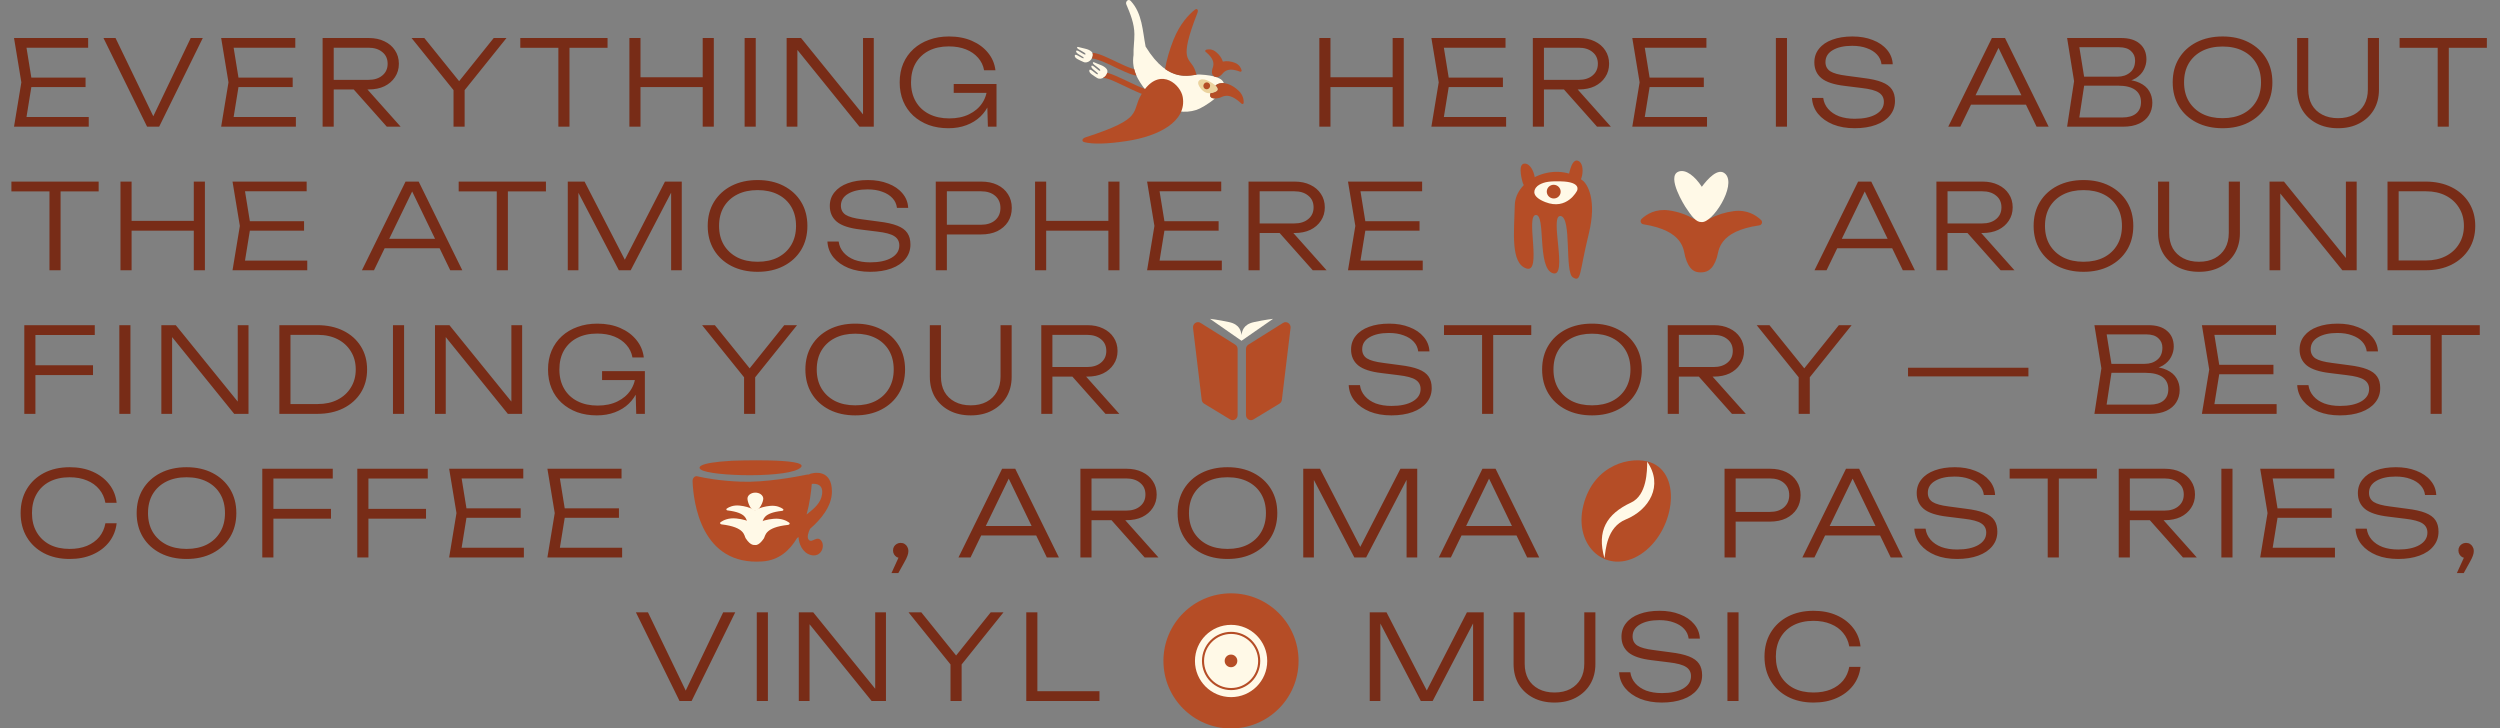
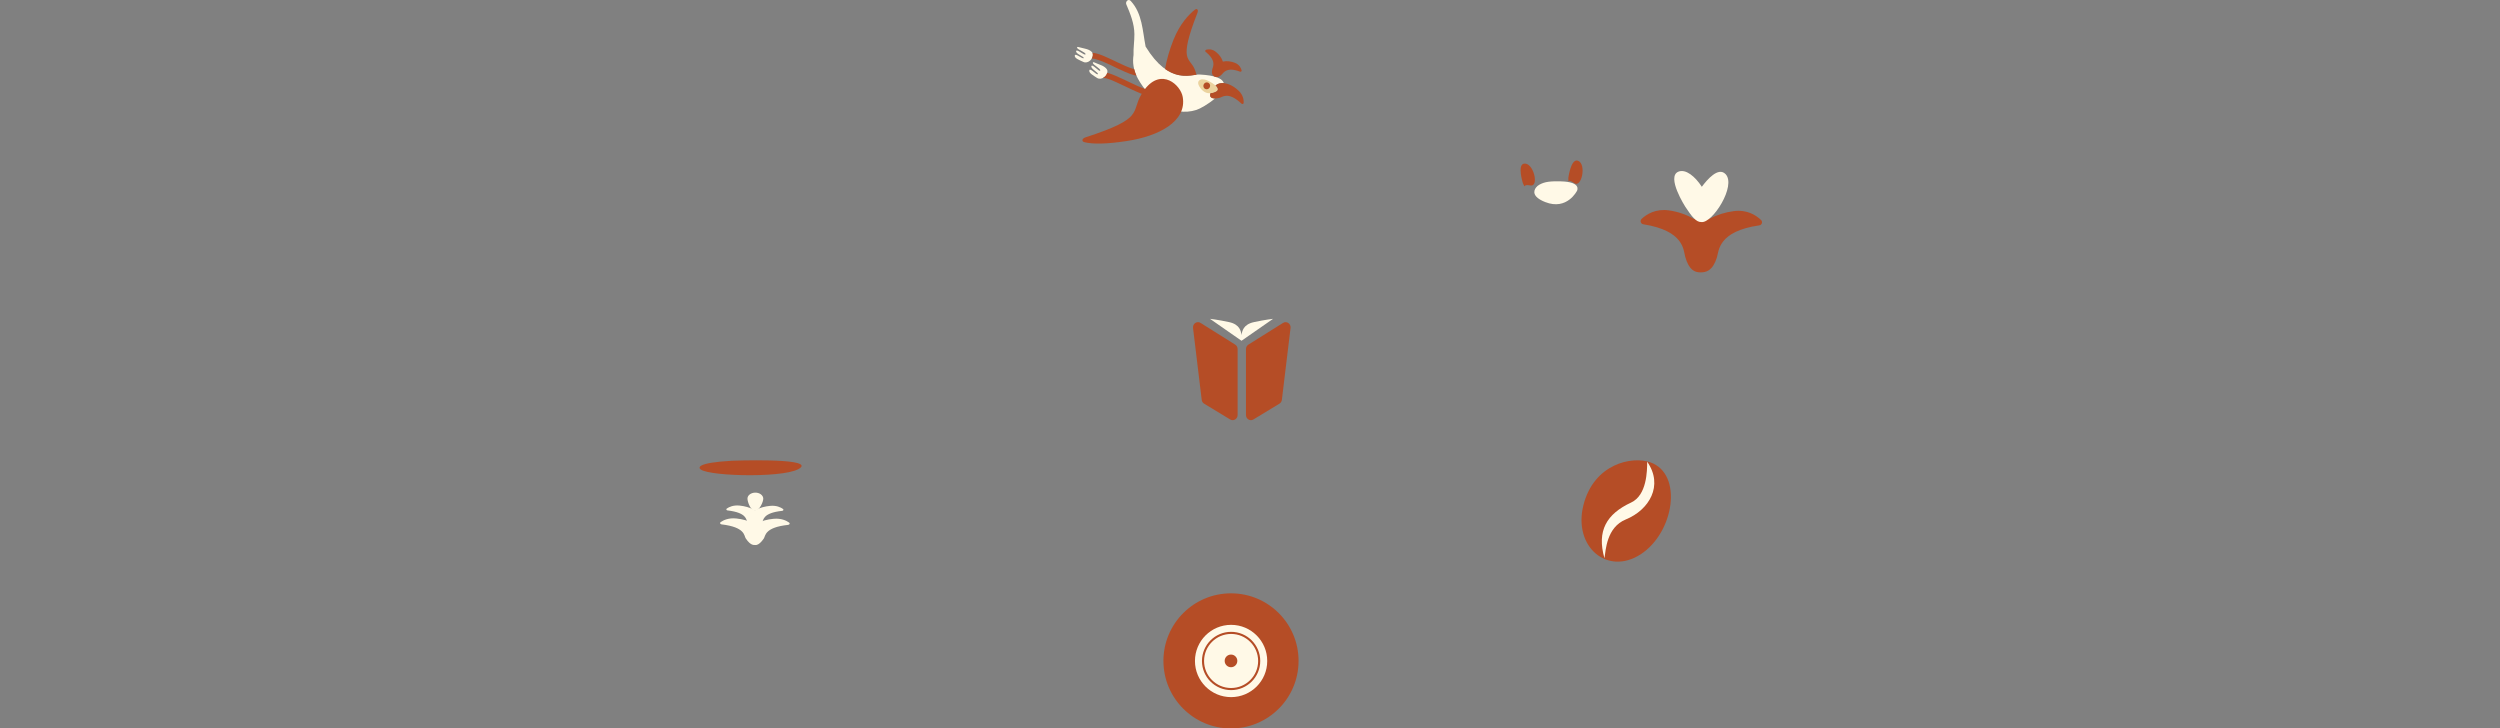
<svg xmlns="http://www.w3.org/2000/svg" width="1184" height="345" viewBox="0 0 1184 345" fill="none">
  <rect x="0" y="0" width="1184" height="345" fill="#808080" stroke="none" />
-   <path d="M40.518 36.76V41.24H11.902V36.76H40.518ZM15.206 39L12.014 58.712L9.214 55.408H42.03V60H6.638L10.11 39L6.638 18H41.75V22.592H9.214L12.014 19.288L15.206 39ZM73.978 57.928H71.234L90.329 18H96.041L75.377 60H69.665L49.002 18H54.714L73.978 57.928ZM138.619 36.76V41.24H110.003V36.76H138.619ZM113.307 39L110.115 58.712L107.315 55.408H140.131V60H104.739L108.211 39L104.739 18H139.851V22.592H107.315L110.115 19.288L113.307 39ZM156.425 37.824H174.457C177.22 37.824 179.423 37.133 181.065 35.752C182.745 34.371 183.585 32.523 183.585 30.208C183.585 27.856 182.745 26.008 181.065 24.664C179.423 23.283 177.22 22.592 174.457 22.592H155.697L158.049 19.792V60H152.785V18H174.625C177.463 18 179.945 18.523 182.073 19.568C184.201 20.576 185.863 21.995 187.057 23.824C188.289 25.653 188.905 27.781 188.905 30.208C188.905 32.597 188.289 34.707 187.057 36.536C185.863 38.365 184.201 39.803 182.073 40.848C179.945 41.856 177.463 42.36 174.625 42.36H156.425V37.824ZM165.721 40.344H172.217L189.745 60H183.193L165.721 40.344ZM214.788 60V40.12H220.052V60H214.788ZM194.908 18H200.956L219.156 40.568H215.74L233.828 18H239.876L219.1 43.872L215.796 43.928L194.908 18ZM264.443 20.52H269.707V60H264.443V20.52ZM246.411 18H287.739V22.648H246.411V18ZM298.077 18H303.341V60H298.077V18ZM332.797 18H338.061V60H332.797V18ZM300.765 36.592H335.653V41.24H300.765V36.592ZM352.651 18H357.915V60H352.651V18ZM411.304 57.368L408.728 57.536V18H413.824V60H407.048L375.072 20.464L377.648 20.296V60H372.552V18H379.384L411.304 57.368ZM470.047 41.688C470.009 44.339 469.487 46.821 468.479 49.136C467.508 51.451 466.108 53.485 464.279 55.24C462.487 56.957 460.303 58.301 457.727 59.272C455.188 60.243 452.332 60.728 449.159 60.728C445.799 60.728 442.7 60.224 439.863 59.216C437.063 58.171 434.617 56.696 432.527 54.792C430.473 52.888 428.887 50.611 427.767 47.96C426.647 45.272 426.087 42.285 426.087 39C426.087 35.715 426.647 32.747 427.767 30.096C428.924 27.408 430.548 25.112 432.639 23.208C434.729 21.304 437.193 19.848 440.031 18.84C442.868 17.795 446.004 17.272 449.439 17.272C453.545 17.272 457.167 17.963 460.303 19.344C463.476 20.725 466.033 22.629 467.975 25.056C469.916 27.445 471.073 30.189 471.447 33.288H466.071C465.66 31.011 464.708 29.032 463.215 27.352C461.721 25.635 459.799 24.309 457.447 23.376C455.132 22.443 452.425 21.976 449.327 21.976C445.705 21.976 442.551 22.667 439.863 24.048C437.212 25.429 435.14 27.389 433.647 29.928C432.191 32.467 431.463 35.491 431.463 39C431.463 42.472 432.209 45.496 433.703 48.072C435.196 50.648 437.305 52.627 440.031 54.008C442.756 55.389 445.948 56.08 449.607 56.08C453.191 56.08 456.308 55.427 458.959 54.12C461.647 52.813 463.737 51.021 465.231 48.744C466.724 46.467 467.508 43.853 467.583 40.904L470.047 41.688ZM451.679 43.984V39.784H471.951V60H467.863L467.359 42.192L468.815 43.984H451.679ZM624.841 18H630.105V60H624.841V18ZM659.561 18H664.825V60H659.561V18ZM627.529 36.592H662.417V41.24H627.529V36.592ZM711.783 36.76V41.24H683.167V36.76H711.783ZM686.471 39L683.279 58.712L680.479 55.408H713.295V60H677.903L681.375 39L677.903 18H713.015V22.592H680.479L683.279 19.288L686.471 39ZM729.59 37.824H747.622C750.384 37.824 752.587 37.133 754.23 35.752C755.91 34.371 756.75 32.523 756.75 30.208C756.75 27.856 755.91 26.008 754.23 24.664C752.587 23.283 750.384 22.592 747.622 22.592H728.862L731.214 19.792V60H725.95V18H747.79C750.627 18 753.11 18.523 755.238 19.568C757.366 20.576 759.027 21.995 760.222 23.824C761.454 25.653 762.07 27.781 762.07 30.208C762.07 32.597 761.454 34.707 760.222 36.536C759.027 38.365 757.366 39.803 755.238 40.848C753.11 41.856 750.627 42.36 747.79 42.36H729.59V37.824ZM738.886 40.344H745.382L762.91 60H756.358L738.886 40.344ZM806.93 36.76V41.24H778.314V36.76H806.93ZM781.618 39L778.426 58.712L775.626 55.408H808.442V60H773.05L776.522 39L773.05 18H808.162V22.592H775.626L778.426 19.288L781.618 39ZM841.054 18H846.318V60H841.054V18ZM858.155 46.392H863.475C863.737 48.371 864.521 50.107 865.827 51.6C867.134 53.093 868.851 54.251 870.979 55.072C873.145 55.856 875.627 56.248 878.427 56.248C882.646 56.248 885.987 55.539 888.451 54.12C890.953 52.664 892.203 50.704 892.203 48.24C892.203 46.336 891.419 44.88 889.852 43.872C888.321 42.864 885.633 42.136 881.787 41.688L873.667 40.68C868.553 40.083 864.875 38.869 862.635 37.04C860.395 35.173 859.275 32.672 859.275 29.536C859.275 27.035 860.022 24.869 861.515 23.04C863.009 21.173 865.099 19.755 867.787 18.784C870.513 17.776 873.686 17.272 877.307 17.272C880.929 17.272 884.139 17.832 886.939 18.952C889.777 20.035 892.017 21.565 893.659 23.544C895.339 25.485 896.254 27.781 896.403 30.432H891.083C890.859 28.64 890.15 27.109 888.955 25.84C887.761 24.533 886.155 23.525 884.139 22.816C882.161 22.069 879.846 21.696 877.195 21.696C873.35 21.696 870.27 22.387 867.955 23.768C865.678 25.112 864.539 26.997 864.539 29.424C864.539 31.291 865.286 32.728 866.779 33.736C868.31 34.707 870.886 35.416 874.507 35.864L882.459 36.928C886.155 37.376 889.086 38.029 891.251 38.888C893.454 39.747 895.041 40.904 896.011 42.36C896.982 43.779 897.467 45.589 897.467 47.792C897.467 50.443 896.665 52.739 895.059 54.68C893.491 56.621 891.27 58.115 888.395 59.16C885.521 60.205 882.179 60.728 878.371 60.728C874.526 60.728 871.11 60.131 868.123 58.936C865.137 57.704 862.766 56.024 861.011 53.896C859.257 51.731 858.305 49.229 858.155 46.392ZM931.485 49.584V45.104H961.053V49.584H931.485ZM949.573 18L970.237 60H964.525L945.093 19.792H947.893L928.405 60H922.693L943.357 18H949.573ZM1004.46 39L1005.07 37.656C1008.47 37.693 1011.22 38.216 1013.31 39.224C1015.4 40.195 1016.93 41.52 1017.9 43.2C1018.87 44.843 1019.35 46.672 1019.35 48.688C1019.35 50.891 1018.81 52.851 1017.73 54.568C1016.69 56.248 1015.14 57.573 1013.08 58.544C1011.03 59.515 1008.49 60 1005.47 60H978.979L982.283 38.44L978.979 18H1004.51C1008.4 18 1011.37 18.915 1013.42 20.744C1015.51 22.536 1016.55 25 1016.55 28.136C1016.55 29.779 1016.14 31.403 1015.32 33.008C1014.54 34.576 1013.27 35.92 1011.51 37.04C1009.76 38.123 1007.41 38.776 1004.46 39ZM984.355 58.264L982.339 55.632H1005.19C1007.95 55.632 1010.1 55.016 1011.63 53.784C1013.19 52.515 1013.98 50.704 1013.98 48.352C1013.98 45.851 1013.06 43.928 1011.23 42.584C1009.41 41.24 1006.7 40.568 1003.11 40.568H984.971V36.312H1002.83C1005.22 36.312 1007.2 35.659 1008.77 34.352C1010.38 33.045 1011.18 31.141 1011.18 28.64C1011.18 26.811 1010.53 25.317 1009.22 24.16C1007.95 22.965 1006.06 22.368 1003.56 22.368H982.339L984.355 19.736L987.379 38.44L984.355 58.264ZM1052.62 60.728C1047.96 60.728 1043.83 59.813 1040.25 57.984C1036.7 56.155 1033.94 53.616 1031.96 50.368C1029.98 47.083 1028.99 43.293 1028.99 39C1028.99 34.669 1029.98 30.88 1031.96 27.632C1033.94 24.384 1036.7 21.845 1040.25 20.016C1043.83 18.187 1047.96 17.272 1052.62 17.272C1057.29 17.272 1061.4 18.187 1064.94 20.016C1068.49 21.845 1071.25 24.384 1073.23 27.632C1075.21 30.88 1076.2 34.669 1076.2 39C1076.2 43.293 1075.21 47.083 1073.23 50.368C1071.25 53.616 1068.49 56.155 1064.94 57.984C1061.4 59.813 1057.29 60.728 1052.62 60.728ZM1052.62 55.968C1056.32 55.968 1059.53 55.277 1062.25 53.896C1064.98 52.477 1067.09 50.499 1068.58 47.96C1070.08 45.421 1070.82 42.435 1070.82 39C1070.82 35.528 1070.08 32.523 1068.58 29.984C1067.09 27.445 1064.98 25.485 1062.25 24.104C1059.53 22.723 1056.32 22.032 1052.62 22.032C1048.93 22.032 1045.72 22.723 1042.99 24.104C1040.27 25.485 1038.14 27.445 1036.61 29.984C1035.11 32.523 1034.37 35.528 1034.37 39C1034.37 42.435 1035.11 45.421 1036.61 47.96C1038.14 50.499 1040.27 52.477 1042.99 53.896C1045.72 55.277 1048.93 55.968 1052.62 55.968ZM1093.19 42.36C1093.19 45.123 1093.75 47.531 1094.87 49.584C1096.03 51.6 1097.67 53.168 1099.8 54.288C1101.93 55.408 1104.43 55.968 1107.3 55.968C1110.22 55.968 1112.72 55.408 1114.81 54.288C1116.9 53.168 1118.52 51.6 1119.68 49.584C1120.84 47.531 1121.42 45.123 1121.42 42.36V18H1126.68V42.472C1126.68 46.093 1125.86 49.285 1124.22 52.048C1122.57 54.773 1120.3 56.901 1117.38 58.432C1114.51 59.963 1111.15 60.728 1107.3 60.728C1103.46 60.728 1100.08 59.963 1097.17 58.432C1094.26 56.901 1091.98 54.773 1090.34 52.048C1088.73 49.285 1087.93 46.093 1087.93 42.472V18H1093.19V42.36ZM1154.49 20.52H1159.75V60H1154.49V20.52ZM1136.45 18H1177.78V22.648H1136.45V18ZM23.428 88.52H28.692V128H23.428V88.52ZM5.396 86H46.724V90.648H5.396V86ZM57.061 86H62.325V128H57.061V86ZM91.781 86H97.045V128H91.781V86ZM59.749 104.592H94.637V109.24H59.749V104.592ZM144.003 104.76V109.24H115.387V104.76H144.003ZM118.691 107L115.499 126.712L112.699 123.408H145.515V128H110.123L113.595 107L110.123 86H145.235V90.592H112.699L115.499 87.288L118.691 107ZM180.196 117.584V113.104H209.764V117.584H180.196ZM198.284 86L218.948 128H213.236L193.804 87.792H196.604L177.116 128H171.404L192.068 86H198.284ZM235.265 88.52H240.529V128H235.265V88.52ZM217.233 86H258.561V90.648H217.233V86ZM322.883 86V128H317.843V87.232L319.915 87.288L298.691 128H293.091L271.867 87.344L273.939 87.288V128H268.899V86H276.851L297.571 126.208H294.267L314.931 86H322.883ZM358.806 128.728C354.139 128.728 350.014 127.813 346.43 125.984C342.883 124.155 340.121 121.616 338.142 118.368C336.163 115.083 335.174 111.293 335.174 107C335.174 102.669 336.163 98.88 338.142 95.632C340.121 92.384 342.883 89.845 346.43 88.016C350.014 86.187 354.139 85.272 358.806 85.272C363.473 85.272 367.579 86.187 371.126 88.016C374.673 89.845 377.435 92.384 379.414 95.632C381.393 98.88 382.382 102.669 382.382 107C382.382 111.293 381.393 115.083 379.414 118.368C377.435 121.616 374.673 124.155 371.126 125.984C367.579 127.813 363.473 128.728 358.806 128.728ZM358.806 123.968C362.502 123.968 365.713 123.277 368.438 121.896C371.163 120.477 373.273 118.499 374.766 115.96C376.259 113.421 377.006 110.435 377.006 107C377.006 103.528 376.259 100.523 374.766 97.984C373.273 95.445 371.163 93.485 368.438 92.104C365.713 90.723 362.502 90.032 358.806 90.032C355.11 90.032 351.899 90.723 349.174 92.104C346.449 93.485 344.321 95.445 342.79 97.984C341.297 100.523 340.55 103.528 340.55 107C340.55 110.435 341.297 113.421 342.79 115.96C344.321 118.499 346.449 120.477 349.174 121.896C351.899 123.277 355.11 123.968 358.806 123.968ZM391.871 114.392H397.191C397.453 116.371 398.237 118.107 399.543 119.6C400.85 121.093 402.567 122.251 404.695 123.072C406.861 123.856 409.343 124.248 412.143 124.248C416.362 124.248 419.703 123.539 422.167 122.12C424.669 120.664 425.919 118.704 425.919 116.24C425.919 114.336 425.135 112.88 423.567 111.872C422.037 110.864 419.349 110.136 415.503 109.688L407.383 108.68C402.269 108.083 398.591 106.869 396.351 105.04C394.111 103.173 392.991 100.672 392.991 97.536C392.991 95.035 393.738 92.869 395.231 91.04C396.725 89.173 398.815 87.755 401.503 86.784C404.229 85.776 407.402 85.272 411.023 85.272C414.645 85.272 417.855 85.832 420.655 86.952C423.493 88.035 425.733 89.565 427.375 91.544C429.055 93.485 429.97 95.781 430.119 98.432H424.799C424.575 96.64 423.866 95.109 422.671 93.84C421.477 92.533 419.871 91.525 417.855 90.816C415.877 90.069 413.562 89.696 410.911 89.696C407.066 89.696 403.986 90.387 401.671 91.768C399.394 93.112 398.255 94.997 398.255 97.424C398.255 99.291 399.002 100.728 400.495 101.736C402.026 102.707 404.602 103.416 408.223 103.864L416.175 104.928C419.871 105.376 422.802 106.029 424.967 106.888C427.17 107.747 428.757 108.904 429.727 110.36C430.698 111.779 431.183 113.589 431.183 115.792C431.183 118.443 430.381 120.739 428.775 122.68C427.207 124.621 424.986 126.115 422.111 127.16C419.237 128.205 415.895 128.728 412.087 128.728C408.242 128.728 404.826 128.131 401.839 126.936C398.853 125.704 396.482 124.024 394.727 121.896C392.973 119.731 392.021 117.229 391.871 114.392ZM464.679 86C467.628 86 470.185 86.523 472.351 87.568C474.516 88.613 476.196 90.088 477.391 91.992C478.585 93.859 479.183 96.024 479.183 98.488C479.183 100.952 478.585 103.136 477.391 105.04C476.196 106.907 474.516 108.381 472.351 109.464C470.185 110.509 467.628 111.032 464.679 111.032H445.527V106.44H464.567C467.404 106.44 469.644 105.731 471.287 104.312C472.967 102.856 473.807 100.915 473.807 98.488C473.807 96.061 472.967 94.139 471.287 92.72C469.644 91.301 467.404 90.592 464.567 90.592H446.087L448.439 88.016V128H443.175V86H464.679ZM490.202 86H495.466V128H490.202V86ZM524.922 86H530.186V128H524.922V86ZM492.89 104.592H527.778V109.24H492.89V104.592ZM577.143 104.76V109.24H548.527V104.76H577.143ZM551.831 107L548.639 126.712L545.839 123.408H578.655V128H543.263L546.735 107L543.263 86H578.375V90.592H545.839L548.639 87.288L551.831 107ZM594.95 105.824H612.982C615.745 105.824 617.947 105.133 619.59 103.752C621.27 102.371 622.11 100.523 622.11 98.208C622.11 95.856 621.27 94.008 619.59 92.664C617.947 91.283 615.745 90.592 612.982 90.592H594.222L596.574 87.792V128H591.31V86H613.15C615.987 86 618.47 86.523 620.598 87.568C622.726 88.576 624.387 89.995 625.582 91.824C626.814 93.653 627.43 95.781 627.43 98.208C627.43 100.597 626.814 102.707 625.582 104.536C624.387 106.365 622.726 107.803 620.598 108.848C618.47 109.856 615.987 110.36 613.15 110.36H594.95V105.824ZM604.246 108.344H610.742L628.27 128H621.718L604.246 108.344ZM672.291 104.76V109.24H643.675V104.76H672.291ZM646.979 107L643.787 126.712L640.987 123.408H673.803V128H638.411L641.883 107L638.411 86H673.523V90.592H640.987L643.787 87.288L646.979 107ZM868.136 117.584V113.104H897.704V117.584H868.136ZM886.224 86L906.888 128H901.176L881.744 87.792H884.544L865.056 128H859.344L880.008 86H886.224ZM920.726 105.824H938.758C941.52 105.824 943.723 105.133 945.366 103.752C947.046 102.371 947.886 100.523 947.886 98.208C947.886 95.856 947.046 94.008 945.366 92.664C943.723 91.283 941.52 90.592 938.758 90.592H919.998L922.35 87.792V128H917.086V86H938.926C941.763 86 944.246 86.523 946.374 87.568C948.502 88.576 950.163 89.995 951.358 91.824C952.59 93.653 953.206 95.781 953.206 98.208C953.206 100.597 952.59 102.707 951.358 104.536C950.163 106.365 948.502 107.803 946.374 108.848C944.246 109.856 941.763 110.36 938.926 110.36H920.726V105.824ZM930.022 108.344H936.518L954.046 128H947.494L930.022 108.344ZM986.758 128.728C982.092 128.728 977.966 127.813 974.382 125.984C970.836 124.155 968.073 121.616 966.094 118.368C964.116 115.083 963.126 111.293 963.126 107C963.126 102.669 964.116 98.88 966.094 95.632C968.073 92.384 970.836 89.845 974.382 88.016C977.966 86.187 982.092 85.272 986.758 85.272C991.425 85.272 995.532 86.187 999.078 88.016C1002.63 89.845 1005.39 92.384 1007.37 95.632C1009.35 98.88 1010.33 102.669 1010.33 107C1010.33 111.293 1009.35 115.083 1007.37 118.368C1005.39 121.616 1002.63 124.155 999.078 125.984C995.532 127.813 991.425 128.728 986.758 128.728ZM986.758 123.968C990.454 123.968 993.665 123.277 996.39 121.896C999.116 120.477 1001.23 118.499 1002.72 115.96C1004.21 113.421 1004.96 110.435 1004.96 107C1004.96 103.528 1004.21 100.523 1002.72 97.984C1001.23 95.445 999.116 93.485 996.39 92.104C993.665 90.723 990.454 90.032 986.758 90.032C983.062 90.032 979.852 90.723 977.126 92.104C974.401 93.485 972.273 95.445 970.742 97.984C969.249 100.523 968.502 103.528 968.502 107C968.502 110.435 969.249 113.421 970.742 115.96C972.273 118.499 974.401 120.477 977.126 121.896C979.852 123.277 983.062 123.968 986.758 123.968ZM1027.33 110.36C1027.33 113.123 1027.89 115.531 1029.01 117.584C1030.17 119.6 1031.81 121.168 1033.94 122.288C1036.06 123.408 1038.57 123.968 1041.44 123.968C1044.35 123.968 1046.85 123.408 1048.94 122.288C1051.03 121.168 1052.66 119.6 1053.82 117.584C1054.97 115.531 1055.55 113.123 1055.55 110.36V86H1060.82V110.472C1060.82 114.093 1059.99 117.285 1058.35 120.048C1056.71 122.773 1054.43 124.901 1051.52 126.432C1048.65 127.963 1045.29 128.728 1041.44 128.728C1037.59 128.728 1034.22 127.963 1031.3 126.432C1028.39 124.901 1026.11 122.773 1024.47 120.048C1022.87 117.285 1022.06 114.093 1022.06 110.472V86H1027.33V110.36ZM1113.6 125.368L1111.02 125.536V86H1116.12V128H1109.34L1077.37 88.464L1079.94 88.296V128H1074.85V86H1081.68L1113.6 125.368ZM1148.71 86C1153.37 86 1157.48 86.877 1161.03 88.632C1164.57 90.387 1167.34 92.851 1169.32 96.024C1171.29 99.16 1172.28 102.819 1172.28 107C1172.28 111.144 1171.29 114.803 1169.32 117.976C1167.34 121.112 1164.57 123.576 1161.03 125.368C1157.48 127.123 1153.37 128 1148.71 128H1130.73V86H1148.71ZM1136 126.6L1132.64 123.352H1148.93C1152.52 123.352 1155.65 122.661 1158.34 121.28C1161.03 119.899 1163.12 117.976 1164.61 115.512C1166.14 113.048 1166.91 110.211 1166.91 107C1166.91 103.715 1166.14 100.859 1164.61 98.432C1163.12 95.968 1161.03 94.045 1158.34 92.664C1155.65 91.283 1152.52 90.592 1148.93 90.592H1132.64L1136 87.4V126.6ZM14.031 172.984H44.047V177.632H14.031V172.984ZM44.887 154V158.648H13.471L16.775 155.288V196H11.511V154H44.887ZM56.514 154H61.778V196H56.514V154ZM115.168 193.368L112.592 193.536V154H117.688V196H110.912L78.936 156.464L81.512 156.296V196H76.416V154H83.248L115.168 193.368ZM150.279 154C154.945 154 159.052 154.877 162.599 156.632C166.145 158.387 168.908 160.851 170.887 164.024C172.865 167.16 173.855 170.819 173.855 175C173.855 179.144 172.865 182.803 170.887 185.976C168.908 189.112 166.145 191.576 162.599 193.368C159.052 195.123 154.945 196 150.279 196H132.303V154H150.279ZM137.567 194.6L134.207 191.352H150.503C154.087 191.352 157.223 190.661 159.911 189.28C162.599 187.899 164.689 185.976 166.183 183.512C167.713 181.048 168.479 178.211 168.479 175C168.479 171.715 167.713 168.859 166.183 166.432C164.689 163.968 162.599 162.045 159.911 160.664C157.223 159.283 154.087 158.592 150.503 158.592H134.207L137.567 155.4V194.6ZM186.111 154H191.375V196H186.111V154ZM244.765 193.368L242.189 193.536V154H247.285V196H240.509L208.533 156.464L211.109 156.296V196H206.013V154H212.845L244.765 193.368ZM303.507 177.688C303.469 180.339 302.947 182.821 301.939 185.136C300.968 187.451 299.568 189.485 297.739 191.24C295.947 192.957 293.763 194.301 291.187 195.272C288.648 196.243 285.792 196.728 282.619 196.728C279.259 196.728 276.16 196.224 273.323 195.216C270.523 194.171 268.077 192.696 265.987 190.792C263.933 188.888 262.347 186.611 261.227 183.96C260.107 181.272 259.547 178.285 259.547 175C259.547 171.715 260.107 168.747 261.227 166.096C262.384 163.408 264.008 161.112 266.099 159.208C268.189 157.304 270.653 155.848 273.491 154.84C276.328 153.795 279.464 153.272 282.899 153.272C287.005 153.272 290.627 153.963 293.763 155.344C296.936 156.725 299.493 158.629 301.435 161.056C303.376 163.445 304.533 166.189 304.907 169.288H299.531C299.12 167.011 298.168 165.032 296.675 163.352C295.181 161.635 293.259 160.309 290.907 159.376C288.592 158.443 285.885 157.976 282.787 157.976C279.165 157.976 276.011 158.667 273.323 160.048C270.672 161.429 268.6 163.389 267.107 165.928C265.651 168.467 264.923 171.491 264.923 175C264.923 178.472 265.669 181.496 267.163 184.072C268.656 186.648 270.765 188.627 273.491 190.008C276.216 191.389 279.408 192.08 283.067 192.08C286.651 192.08 289.768 191.427 292.419 190.12C295.107 188.813 297.197 187.021 298.691 184.744C300.184 182.467 300.968 179.853 301.043 176.904L303.507 177.688ZM285.139 179.984V175.784H305.411V196H301.323L300.819 178.192L302.275 179.984H285.139ZM352.389 196V176.12H357.653V196H352.389ZM332.509 154H338.557L356.757 176.568H353.341L371.429 154H377.477L356.701 179.872L353.397 179.928L332.509 154ZM405.063 196.728C400.396 196.728 396.271 195.813 392.687 193.984C389.14 192.155 386.377 189.616 384.399 186.368C382.42 183.083 381.431 179.293 381.431 175C381.431 170.669 382.42 166.88 384.399 163.632C386.377 160.384 389.14 157.845 392.687 156.016C396.271 154.187 400.396 153.272 405.063 153.272C409.729 153.272 413.836 154.187 417.383 156.016C420.929 157.845 423.692 160.384 425.671 163.632C427.649 166.88 428.639 170.669 428.639 175C428.639 179.293 427.649 183.083 425.671 186.368C423.692 189.616 420.929 192.155 417.383 193.984C413.836 195.813 409.729 196.728 405.063 196.728ZM405.063 191.968C408.759 191.968 411.969 191.277 414.695 189.896C417.42 188.477 419.529 186.499 421.023 183.96C422.516 181.421 423.263 178.435 423.263 175C423.263 171.528 422.516 168.523 421.023 165.984C419.529 163.445 417.42 161.485 414.695 160.104C411.969 158.723 408.759 158.032 405.063 158.032C401.367 158.032 398.156 158.723 395.431 160.104C392.705 161.485 390.577 163.445 389.047 165.984C387.553 168.523 386.807 171.528 386.807 175C386.807 178.435 387.553 181.421 389.047 183.96C390.577 186.499 392.705 188.477 395.431 189.896C398.156 191.277 401.367 191.968 405.063 191.968ZM445.632 178.36C445.632 181.123 446.192 183.531 447.312 185.584C448.469 187.6 450.112 189.168 452.24 190.288C454.368 191.408 456.869 191.968 459.744 191.968C462.656 191.968 465.157 191.408 467.248 190.288C469.339 189.168 470.963 187.6 472.12 185.584C473.277 183.531 473.856 181.123 473.856 178.36V154H479.12V178.472C479.12 182.093 478.299 185.285 476.656 188.048C475.013 190.773 472.736 192.901 469.824 194.432C466.949 195.963 463.589 196.728 459.744 196.728C455.899 196.728 452.52 195.963 449.608 194.432C446.696 192.901 444.419 190.773 442.776 188.048C441.171 185.285 440.368 182.093 440.368 178.472V154H445.632V178.36ZM496.79 173.824H514.822C517.585 173.824 519.788 173.133 521.43 171.752C523.11 170.371 523.95 168.523 523.95 166.208C523.95 163.856 523.11 162.008 521.43 160.664C519.788 159.283 517.585 158.592 514.822 158.592H496.062L498.414 155.792V196H493.15V154H514.99C517.828 154 520.31 154.523 522.438 155.568C524.566 156.576 526.228 157.995 527.422 159.824C528.654 161.653 529.27 163.781 529.27 166.208C529.27 168.597 528.654 170.707 527.422 172.536C526.228 174.365 524.566 175.803 522.438 176.848C520.31 177.856 517.828 178.36 514.99 178.36H496.79V173.824ZM506.086 176.344H512.582L530.11 196H523.558L506.086 176.344ZM638.746 182.392H644.066C644.327 184.371 645.111 186.107 646.418 187.6C647.725 189.093 649.442 190.251 651.57 191.072C653.735 191.856 656.218 192.248 659.018 192.248C663.237 192.248 666.578 191.539 669.042 190.12C671.543 188.664 672.794 186.704 672.794 184.24C672.794 182.336 672.01 180.88 670.442 179.872C668.911 178.864 666.223 178.136 662.378 177.688L654.258 176.68C649.143 176.083 645.466 174.869 643.226 173.04C640.986 171.173 639.866 168.672 639.866 165.536C639.866 163.035 640.613 160.869 642.106 159.04C643.599 157.173 645.69 155.755 648.378 154.784C651.103 153.776 654.277 153.272 657.898 153.272C661.519 153.272 664.73 153.832 667.53 154.952C670.367 156.035 672.607 157.565 674.25 159.544C675.93 161.485 676.845 163.781 676.994 166.432H671.674C671.45 164.64 670.741 163.109 669.546 161.84C668.351 160.533 666.746 159.525 664.73 158.816C662.751 158.069 660.437 157.696 657.786 157.696C653.941 157.696 650.861 158.387 648.546 159.768C646.269 161.112 645.13 162.997 645.13 165.424C645.13 167.291 645.877 168.728 647.37 169.736C648.901 170.707 651.477 171.416 655.098 171.864L663.05 172.928C666.746 173.376 669.677 174.029 671.842 174.888C674.045 175.747 675.631 176.904 676.602 178.36C677.573 179.779 678.058 181.589 678.058 183.792C678.058 186.443 677.255 188.739 675.65 190.68C674.082 192.621 671.861 194.115 668.986 195.16C666.111 196.205 662.77 196.728 658.962 196.728C655.117 196.728 651.701 196.131 648.714 194.936C645.727 193.704 643.357 192.024 641.602 189.896C639.847 187.731 638.895 185.229 638.746 182.392ZM701.911 156.52H707.175V196H701.911V156.52ZM683.879 154H725.207V158.648H683.879V154ZM753.98 196.728C749.313 196.728 745.188 195.813 741.604 193.984C738.057 192.155 735.295 189.616 733.316 186.368C731.337 183.083 730.348 179.293 730.348 175C730.348 170.669 731.337 166.88 733.316 163.632C735.295 160.384 738.057 157.845 741.604 156.016C745.188 154.187 749.313 153.272 753.98 153.272C758.647 153.272 762.753 154.187 766.3 156.016C769.847 157.845 772.609 160.384 774.588 163.632C776.567 166.88 777.556 170.669 777.556 175C777.556 179.293 776.567 183.083 774.588 186.368C772.609 189.616 769.847 192.155 766.3 193.984C762.753 195.813 758.647 196.728 753.98 196.728ZM753.98 191.968C757.676 191.968 760.887 191.277 763.612 189.896C766.337 188.477 768.447 186.499 769.94 183.96C771.433 181.421 772.18 178.435 772.18 175C772.18 171.528 771.433 168.523 769.94 165.984C768.447 163.445 766.337 161.485 763.612 160.104C760.887 158.723 757.676 158.032 753.98 158.032C750.284 158.032 747.073 158.723 744.348 160.104C741.623 161.485 739.495 163.445 737.964 165.984C736.471 168.523 735.724 171.528 735.724 175C735.724 178.435 736.471 181.421 737.964 183.96C739.495 186.499 741.623 188.477 744.348 189.896C747.073 191.277 750.284 191.968 753.98 191.968ZM793.485 173.824H811.517C814.28 173.824 816.483 173.133 818.125 171.752C819.805 170.371 820.645 168.523 820.645 166.208C820.645 163.856 819.805 162.008 818.125 160.664C816.483 159.283 814.28 158.592 811.517 158.592H792.757L795.109 155.792V196H789.845V154H811.685C814.523 154 817.005 154.523 819.133 155.568C821.261 156.576 822.923 157.995 824.117 159.824C825.349 161.653 825.965 163.781 825.965 166.208C825.965 168.597 825.349 170.707 824.117 172.536C822.923 174.365 821.261 175.803 819.133 176.848C817.005 177.856 814.523 178.36 811.685 178.36H793.485V173.824ZM802.781 176.344H809.277L826.805 196H820.253L802.781 176.344ZM851.848 196V176.12H857.112V196H851.848ZM831.968 154H838.016L856.216 176.568H852.8L870.888 154H876.936L856.16 179.872L852.856 179.928L831.968 154ZM903.647 174.16H932.431V178.248H903.647V174.16ZM931.871 174.16H960.655V178.248H931.871V174.16ZM1017.39 175L1018.01 173.656C1021.41 173.693 1024.15 174.216 1026.24 175.224C1028.33 176.195 1029.86 177.52 1030.83 179.2C1031.81 180.843 1032.29 182.672 1032.29 184.688C1032.29 186.891 1031.75 188.851 1030.67 190.568C1029.62 192.248 1028.07 193.573 1026.02 194.544C1023.97 195.515 1021.43 196 1018.4 196H991.914L995.218 174.44L991.914 154H1017.45C1021.33 154 1024.3 154.915 1026.35 156.744C1028.45 158.536 1029.49 161 1029.49 164.136C1029.49 165.779 1029.08 167.403 1028.26 169.008C1027.47 170.576 1026.21 171.92 1024.45 173.04C1022.7 174.123 1020.34 174.776 1017.39 175ZM997.29 194.264L995.274 191.632H1018.12C1020.89 191.632 1023.03 191.016 1024.56 189.784C1026.13 188.515 1026.91 186.704 1026.91 184.352C1026.91 181.851 1026 179.928 1024.17 178.584C1022.34 177.24 1019.63 176.568 1016.05 176.568H997.906V172.312H1015.77C1018.16 172.312 1020.14 171.659 1021.71 170.352C1023.31 169.045 1024.11 167.141 1024.11 164.64C1024.11 162.811 1023.46 161.317 1022.15 160.16C1020.89 158.965 1019 158.368 1016.5 158.368H995.274L997.29 155.736L1000.31 174.44L997.29 194.264ZM1076.7 172.76V177.24H1048.09V172.76H1076.7ZM1051.39 175L1048.2 194.712L1045.4 191.408H1078.21V196H1042.82L1046.29 175L1042.82 154H1077.93V158.592H1045.4L1048.2 155.288L1051.39 175ZM1087.96 182.392H1093.28C1093.54 184.371 1094.33 186.107 1095.63 187.6C1096.94 189.093 1098.66 190.251 1100.78 191.072C1102.95 191.856 1105.43 192.248 1108.23 192.248C1112.45 192.248 1115.79 191.539 1118.26 190.12C1120.76 188.664 1122.01 186.704 1122.01 184.24C1122.01 182.336 1121.22 180.88 1119.66 179.872C1118.13 178.864 1115.44 178.136 1111.59 177.688L1103.47 176.68C1098.36 176.083 1094.68 174.869 1092.44 173.04C1090.2 171.173 1089.08 168.672 1089.08 165.536C1089.08 163.035 1089.83 160.869 1091.32 159.04C1092.81 157.173 1094.9 155.755 1097.59 154.784C1100.32 153.776 1103.49 153.272 1107.11 153.272C1110.73 153.272 1113.94 153.832 1116.74 154.952C1119.58 156.035 1121.82 157.565 1123.46 159.544C1125.14 161.485 1126.06 163.781 1126.21 166.432H1120.89C1120.66 164.64 1119.95 163.109 1118.76 161.84C1117.57 160.533 1115.96 159.525 1113.94 158.816C1111.97 158.069 1109.65 157.696 1107 157.696C1103.15 157.696 1100.07 158.387 1097.76 159.768C1095.48 161.112 1094.34 162.997 1094.34 165.424C1094.34 167.291 1095.09 168.728 1096.58 169.736C1098.11 170.707 1100.69 171.416 1104.31 171.864L1112.26 172.928C1115.96 173.376 1118.89 174.029 1121.06 174.888C1123.26 175.747 1124.85 176.904 1125.82 178.36C1126.79 179.779 1127.27 181.589 1127.27 183.792C1127.27 186.443 1126.47 188.739 1124.86 190.68C1123.3 192.621 1121.07 194.115 1118.2 195.16C1115.33 196.205 1111.98 196.728 1108.18 196.728C1104.33 196.728 1100.91 196.131 1097.93 194.936C1094.94 193.704 1092.57 192.024 1090.82 189.896C1089.06 187.731 1088.11 185.229 1087.96 182.392ZM1151.13 156.52H1156.39V196H1151.13V156.52ZM1133.09 154H1174.42V158.648H1133.09V154ZM55.239 247.816C54.866 251.139 53.69 254.088 51.711 256.664C49.733 259.203 47.138 261.181 43.927 262.6C40.754 264.019 37.114 264.728 33.007 264.728C28.378 264.728 24.308 263.813 20.799 261.984C17.327 260.155 14.62 257.616 12.679 254.368C10.738 251.083 9.767 247.293 9.767 243C9.767 238.669 10.738 234.88 12.679 231.632C14.62 228.384 17.327 225.845 20.799 224.016C24.308 222.187 28.378 221.272 33.007 221.272C37.114 221.272 40.754 221.981 43.927 223.4C47.138 224.819 49.733 226.797 51.711 229.336C53.69 231.837 54.866 234.768 55.239 238.128H49.919C49.471 235.664 48.501 233.536 47.007 231.744C45.514 229.915 43.572 228.515 41.183 227.544C38.794 226.536 36.05 226.032 32.951 226.032C29.33 226.032 26.175 226.723 23.487 228.104C20.837 229.485 18.783 231.445 17.327 233.984C15.871 236.523 15.143 239.528 15.143 243C15.143 246.435 15.871 249.421 17.327 251.96C18.783 254.499 20.837 256.477 23.487 257.896C26.175 259.277 29.33 259.968 32.951 259.968C36.05 259.968 38.794 259.483 41.183 258.512C43.572 257.504 45.514 256.104 47.007 254.312C48.501 252.483 49.471 250.317 49.919 247.816H55.239ZM88.354 264.728C83.688 264.728 79.562 263.813 75.978 261.984C72.432 260.155 69.669 257.616 67.69 254.368C65.712 251.083 64.722 247.293 64.722 243C64.722 238.669 65.712 234.88 67.69 231.632C69.669 228.384 72.432 225.845 75.978 224.016C79.562 222.187 83.688 221.272 88.354 221.272C93.021 221.272 97.128 222.187 100.674 224.016C104.221 225.845 106.984 228.384 108.962 231.632C110.941 234.88 111.93 238.669 111.93 243C111.93 247.293 110.941 251.083 108.962 254.368C106.984 257.616 104.221 260.155 100.674 261.984C97.128 263.813 93.021 264.728 88.354 264.728ZM88.354 259.968C92.05 259.968 95.261 259.277 97.986 257.896C100.712 256.477 102.821 254.499 104.314 251.96C105.808 249.421 106.554 246.435 106.554 243C106.554 239.528 105.808 236.523 104.314 233.984C102.821 231.445 100.712 229.485 97.986 228.104C95.261 226.723 92.05 226.032 88.354 226.032C84.658 226.032 81.448 226.723 78.722 228.104C75.997 229.485 73.869 231.445 72.338 233.984C70.845 236.523 70.098 239.528 70.098 243C70.098 246.435 70.845 249.421 72.338 251.96C73.869 254.499 75.997 256.477 78.722 257.896C81.448 259.277 84.658 259.968 88.354 259.968ZM126.74 240.984H156.756V245.632H126.74V240.984ZM157.596 222V226.648H126.18L129.484 223.288V264H124.22V222H157.596ZM171.743 240.984H201.759V245.632H171.743V240.984ZM202.599 222V226.648H171.183L174.487 223.288V264H169.223V222H202.599ZM246.595 240.76V245.24H217.979V240.76H246.595ZM221.283 243L218.091 262.712L215.291 259.408H248.107V264H212.715L216.187 243L212.715 222H247.827V226.592H215.291L218.091 223.288L221.283 243ZM293.129 240.76V245.24H264.513V240.76H293.129ZM267.817 243L264.625 262.712L261.825 259.408H294.641V264H259.249L262.721 243L259.249 222H294.361V226.592H261.825L264.625 223.288L267.817 243ZM422.209 271.392L426.297 262.432L426.577 264.28C425.868 264.28 425.233 264.131 424.673 263.832C424.151 263.496 423.721 263.048 423.385 262.488C423.087 261.928 422.937 261.331 422.937 260.696C422.937 260.024 423.087 259.427 423.385 258.904C423.721 258.344 424.151 257.915 424.673 257.616C425.233 257.28 425.849 257.112 426.521 257.112C427.268 257.112 427.903 257.28 428.425 257.616C428.985 257.952 429.415 258.419 429.713 259.016C430.049 259.576 430.217 260.211 430.217 260.92C430.217 261.667 430.068 262.432 429.769 263.216C429.508 264 429.004 265.045 428.257 266.352L425.457 271.392H422.209ZM462.729 253.584V249.104H492.297V253.584H462.729ZM480.817 222L501.481 264H495.769L476.337 223.792H479.137L459.649 264H453.937L474.601 222H480.817ZM515.319 241.824H533.351C536.113 241.824 538.316 241.133 539.959 239.752C541.639 238.371 542.479 236.523 542.479 234.208C542.479 231.856 541.639 230.008 539.959 228.664C538.316 227.283 536.113 226.592 533.351 226.592H514.591L516.943 223.792V264H511.679V222H533.519C536.356 222 538.839 222.523 540.967 223.568C543.095 224.576 544.756 225.995 545.951 227.824C547.183 229.653 547.799 231.781 547.799 234.208C547.799 236.597 547.183 238.707 545.951 240.536C544.756 242.365 543.095 243.803 540.967 244.848C538.839 245.856 536.356 246.36 533.519 246.36H515.319V241.824ZM524.615 244.344H531.111L548.639 264H542.087L524.615 244.344ZM581.351 264.728C576.685 264.728 572.559 263.813 568.975 261.984C565.429 260.155 562.666 257.616 560.687 254.368C558.709 251.083 557.719 247.293 557.719 243C557.719 238.669 558.709 234.88 560.687 231.632C562.666 228.384 565.429 225.845 568.975 224.016C572.559 222.187 576.685 221.272 581.351 221.272C586.018 221.272 590.125 222.187 593.671 224.016C597.218 225.845 599.981 228.384 601.959 231.632C603.938 234.88 604.927 238.669 604.927 243C604.927 247.293 603.938 251.083 601.959 254.368C599.981 257.616 597.218 260.155 593.671 261.984C590.125 263.813 586.018 264.728 581.351 264.728ZM581.351 259.968C585.047 259.968 588.258 259.277 590.983 257.896C593.709 256.477 595.818 254.499 597.311 251.96C598.805 249.421 599.551 246.435 599.551 243C599.551 239.528 598.805 236.523 597.311 233.984C595.818 231.445 593.709 229.485 590.983 228.104C588.258 226.723 585.047 226.032 581.351 226.032C577.655 226.032 574.445 226.723 571.719 228.104C568.994 229.485 566.866 231.445 565.335 233.984C563.842 236.523 563.095 239.528 563.095 243C563.095 246.435 563.842 249.421 565.335 251.96C566.866 254.499 568.994 256.477 571.719 257.896C574.445 259.277 577.655 259.968 581.351 259.968ZM671.201 222V264H666.161V223.232L668.233 223.288L647.009 264H641.409L620.185 223.344L622.257 223.288V264H617.217V222H625.169L645.889 262.208H642.585L663.249 222H671.201ZM690.212 253.584V249.104H719.78V253.584H690.212ZM708.3 222L728.964 264H723.252L703.82 223.792H706.62L687.132 264H681.42L702.084 222H708.3ZM838.249 222C841.198 222 843.756 222.523 845.921 223.568C848.086 224.613 849.766 226.088 850.961 227.992C852.156 229.859 852.753 232.024 852.753 234.488C852.753 236.952 852.156 239.136 850.961 241.04C849.766 242.907 848.086 244.381 845.921 245.464C843.756 246.509 841.198 247.032 838.249 247.032H819.097V242.44H838.137C840.974 242.44 843.214 241.731 844.857 240.312C846.537 238.856 847.377 236.915 847.377 234.488C847.377 232.061 846.537 230.139 844.857 228.72C843.214 227.301 840.974 226.592 838.137 226.592H819.657L822.009 224.016V264H816.745V222H838.249ZM862.396 253.584V249.104H891.964V253.584H862.396ZM880.484 222L901.148 264H895.436L876.004 223.792H878.804L859.316 264H853.604L874.268 222H880.484ZM906.632 250.392H911.952C912.213 252.371 912.997 254.107 914.304 255.6C915.61 257.093 917.328 258.251 919.456 259.072C921.621 259.856 924.104 260.248 926.904 260.248C931.122 260.248 934.464 259.539 936.928 258.12C939.429 256.664 940.68 254.704 940.68 252.24C940.68 250.336 939.896 248.88 938.328 247.872C936.797 246.864 934.109 246.136 930.264 245.688L922.144 244.68C917.029 244.083 913.352 242.869 911.112 241.04C908.872 239.173 907.752 236.672 907.752 233.536C907.752 231.035 908.498 228.869 909.992 227.04C911.485 225.173 913.576 223.755 916.264 222.784C918.989 221.776 922.162 221.272 925.784 221.272C929.405 221.272 932.616 221.832 935.416 222.952C938.253 224.035 940.493 225.565 942.136 227.544C943.816 229.485 944.73 231.781 944.88 234.432H939.56C939.336 232.64 938.626 231.109 937.432 229.84C936.237 228.533 934.632 227.525 932.616 226.816C930.637 226.069 928.322 225.696 925.672 225.696C921.826 225.696 918.746 226.387 916.432 227.768C914.154 229.112 913.016 230.997 913.016 233.424C913.016 235.291 913.762 236.728 915.256 237.736C916.786 238.707 919.362 239.416 922.984 239.864L930.936 240.928C934.632 241.376 937.562 242.029 939.728 242.888C941.93 243.747 943.517 244.904 944.488 246.36C945.458 247.779 945.944 249.589 945.944 251.792C945.944 254.443 945.141 256.739 943.536 258.68C941.968 260.621 939.746 262.115 936.872 263.16C933.997 264.205 930.656 264.728 926.848 264.728C923.002 264.728 919.586 264.131 916.6 262.936C913.613 261.704 911.242 260.024 909.488 257.896C907.733 255.731 906.781 253.229 906.632 250.392ZM969.797 224.52H975.061V264H969.797V224.52ZM951.765 222H993.093V226.648H951.765V222ZM1007.07 241.824H1025.1C1027.87 241.824 1030.07 241.133 1031.71 239.752C1033.39 238.371 1034.23 236.523 1034.23 234.208C1034.23 231.856 1033.39 230.008 1031.71 228.664C1030.07 227.283 1027.87 226.592 1025.1 226.592H1006.34L1008.69 223.792V264H1003.43V222H1025.27C1028.11 222 1030.59 222.523 1032.72 223.568C1034.85 224.576 1036.51 225.995 1037.7 227.824C1038.93 229.653 1039.55 231.781 1039.55 234.208C1039.55 236.597 1038.93 238.707 1037.7 240.536C1036.51 242.365 1034.85 243.803 1032.72 244.848C1030.59 245.856 1028.11 246.36 1025.27 246.36H1007.07V241.824ZM1016.37 244.344H1022.86L1040.39 264H1033.84L1016.37 244.344ZM1052.04 222H1057.31V264H1052.04V222ZM1104.31 240.76V245.24H1075.7V240.76H1104.31ZM1079 243L1075.81 262.712L1073.01 259.408H1105.83V264H1070.43L1073.91 243L1070.43 222H1105.55V226.592H1073.01L1075.81 223.288L1079 243ZM1115.57 250.392H1120.89C1121.15 252.371 1121.94 254.107 1123.24 255.6C1124.55 257.093 1126.27 258.251 1128.39 259.072C1130.56 259.856 1133.04 260.248 1135.84 260.248C1140.06 260.248 1143.4 259.539 1145.87 258.12C1148.37 256.664 1149.62 254.704 1149.62 252.24C1149.62 250.336 1148.83 248.88 1147.27 247.872C1145.74 246.864 1143.05 246.136 1139.2 245.688L1131.08 244.68C1125.97 244.083 1122.29 242.869 1120.05 241.04C1117.81 239.173 1116.69 236.672 1116.69 233.536C1116.69 231.035 1117.44 228.869 1118.93 227.04C1120.42 225.173 1122.51 223.755 1125.2 222.784C1127.93 221.776 1131.1 221.272 1134.72 221.272C1138.34 221.272 1141.55 221.832 1144.35 222.952C1147.19 224.035 1149.43 225.565 1151.07 227.544C1152.75 229.485 1153.67 231.781 1153.82 234.432H1148.5C1148.27 232.64 1147.57 231.109 1146.37 229.84C1145.18 228.533 1143.57 227.525 1141.55 226.816C1139.58 226.069 1137.26 225.696 1134.61 225.696C1130.77 225.696 1127.69 226.387 1125.37 227.768C1123.09 229.112 1121.95 230.997 1121.95 233.424C1121.95 235.291 1122.7 236.728 1124.19 237.736C1125.73 238.707 1128.3 239.416 1131.92 239.864L1139.87 240.928C1143.57 241.376 1146.5 242.029 1148.67 242.888C1150.87 243.747 1152.46 244.904 1153.43 246.36C1154.4 247.779 1154.88 249.589 1154.88 251.792C1154.88 254.443 1154.08 256.739 1152.47 258.68C1150.91 260.621 1148.69 262.115 1145.81 263.16C1142.94 264.205 1139.59 264.728 1135.79 264.728C1131.94 264.728 1128.53 264.131 1125.54 262.936C1122.55 261.704 1120.18 260.024 1118.43 257.896C1116.67 255.731 1115.72 253.229 1115.57 250.392ZM1163.58 271.392L1167.67 262.432L1167.95 264.28C1167.24 264.28 1166.6 264.131 1166.04 263.832C1165.52 263.496 1165.09 263.048 1164.76 262.488C1164.46 261.928 1164.31 261.331 1164.31 260.696C1164.31 260.024 1164.46 259.427 1164.76 258.904C1165.09 258.344 1165.52 257.915 1166.04 257.616C1166.6 257.28 1167.22 257.112 1167.89 257.112C1168.64 257.112 1169.27 257.28 1169.8 257.616C1170.36 257.952 1170.78 258.419 1171.08 259.016C1171.42 259.576 1171.59 260.211 1171.59 260.92C1171.59 261.667 1171.44 262.432 1171.14 263.216C1170.88 264 1170.37 265.045 1169.63 266.352L1166.83 271.392H1163.58ZM326.14 329.928H323.396L342.492 290H348.204L327.54 332H321.828L301.164 290H306.876L326.14 329.928ZM358.414 290H363.678V332H358.414V290ZM417.067 329.368L414.491 329.536V290H419.587V332H412.811L380.835 292.464L383.411 292.296V332H378.315V290H385.147L417.067 329.368ZM450.162 332V312.12H455.426V332H450.162ZM430.282 290H436.33L454.53 312.568H451.114L469.202 290H475.25L454.474 315.872L451.17 315.928L430.282 290ZM491.305 290V329.648L488.953 327.352H520.705V332H486.041V290H491.305ZM702.69 290V332H697.65V291.232L699.722 291.288L678.498 332H672.898L651.674 291.344L653.746 291.288V332H648.706V290H656.658L677.378 330.208H674.074L694.738 290H702.69ZM722.093 314.36C722.093 317.123 722.653 319.531 723.773 321.584C724.93 323.6 726.573 325.168 728.701 326.288C730.829 327.408 733.33 327.968 736.205 327.968C739.117 327.968 741.618 327.408 743.709 326.288C745.8 325.168 747.424 323.6 748.581 321.584C749.738 319.531 750.317 317.123 750.317 314.36V290H755.581V314.472C755.581 318.093 754.76 321.285 753.117 324.048C751.474 326.773 749.197 328.901 746.285 330.432C743.41 331.963 740.05 332.728 736.205 332.728C732.36 332.728 728.981 331.963 726.069 330.432C723.157 328.901 720.88 326.773 719.237 324.048C717.632 321.285 716.829 318.093 716.829 314.472V290H722.093V314.36ZM766.811 318.392H772.131C772.392 320.371 773.176 322.107 774.483 323.6C775.79 325.093 777.507 326.251 779.635 327.072C781.8 327.856 784.283 328.248 787.083 328.248C791.302 328.248 794.643 327.539 797.107 326.12C799.608 324.664 800.859 322.704 800.859 320.24C800.859 318.336 800.075 316.88 798.507 315.872C796.976 314.864 794.288 314.136 790.443 313.688L782.323 312.68C777.208 312.083 773.531 310.869 771.291 309.04C769.051 307.173 767.931 304.672 767.931 301.536C767.931 299.035 768.678 296.869 770.171 295.04C771.664 293.173 773.755 291.755 776.443 290.784C779.168 289.776 782.342 289.272 785.963 289.272C789.584 289.272 792.795 289.832 795.595 290.952C798.432 292.035 800.672 293.565 802.315 295.544C803.995 297.485 804.91 299.781 805.059 302.432H799.739C799.515 300.64 798.806 299.109 797.611 297.84C796.416 296.533 794.811 295.525 792.795 294.816C790.816 294.069 788.502 293.696 785.851 293.696C782.006 293.696 778.926 294.387 776.611 295.768C774.334 297.112 773.195 298.997 773.195 301.424C773.195 303.291 773.942 304.728 775.435 305.736C776.966 306.707 779.542 307.416 783.163 307.864L791.115 308.928C794.811 309.376 797.742 310.029 799.907 310.888C802.11 311.747 803.696 312.904 804.667 314.36C805.638 315.779 806.123 317.589 806.123 319.792C806.123 322.443 805.32 324.739 803.715 326.68C802.147 328.621 799.926 330.115 797.051 331.16C794.176 332.205 790.835 332.728 787.027 332.728C783.182 332.728 779.766 332.131 776.779 330.936C773.792 329.704 771.422 328.024 769.667 325.896C767.912 323.731 766.96 321.229 766.811 318.392ZM818.114 290H823.378V332H818.114V290ZM881.136 315.816C880.763 319.139 879.587 322.088 877.608 324.664C875.63 327.203 873.035 329.181 869.824 330.6C866.651 332.019 863.011 332.728 858.904 332.728C854.275 332.728 850.206 331.813 846.696 329.984C843.224 328.155 840.518 325.616 838.576 322.368C836.635 319.083 835.664 315.293 835.664 311C835.664 306.669 836.635 302.88 838.576 299.632C840.518 296.384 843.224 293.845 846.696 292.016C850.206 290.187 854.275 289.272 858.904 289.272C863.011 289.272 866.651 289.981 869.824 291.4C873.035 292.819 875.63 294.797 877.608 297.336C879.587 299.837 880.763 302.768 881.136 306.128H875.816C875.368 303.664 874.398 301.536 872.904 299.744C871.411 297.915 869.47 296.515 867.08 295.544C864.691 294.536 861.947 294.032 858.848 294.032C855.227 294.032 852.072 294.723 849.384 296.104C846.734 297.485 844.68 299.445 843.224 301.984C841.768 304.523 841.04 307.528 841.04 311C841.04 314.435 841.768 317.421 843.224 319.96C844.68 322.499 846.734 324.477 849.384 325.896C852.072 327.277 855.227 327.968 858.848 327.968C861.947 327.968 864.691 327.483 867.08 326.512C869.47 325.504 871.411 324.104 872.904 322.312C874.398 320.483 875.368 318.317 875.816 315.816H881.136Z" fill="#782C17" />
  <path d="M749.917 239.2C754.896 219.596 772.945 215.862 781.658 218.973C797.217 224.575 792.86 252.27 776.99 262.539C761.12 272.808 744.938 258.805 749.917 239.2Z" fill="#B54D26" />
  <path d="M772.5 238C779.968 234.515 780.102 223.019 780.102 218.662C788 230 781 241.5 770 246C760.873 249.734 760.497 260.464 759.875 264.406C756.141 251.336 760.904 243.412 772.5 238Z" fill="#FFF9E7" />
  <path d="M602.925 151C602.925 151 599.265 151.39 593.865 152.555C588.797 153.649 588.24 156.874 587.991 158.698C587.741 156.874 587.184 153.649 582.117 152.555C576.716 151.39 573.056 151 573.056 151L587.927 161.347H587.907C587.907 161.347 587.92 161.372 587.927 161.347H587.946L587.984 161.321L588.023 161.347H588.042L602.925 151Z" fill="#FFF9E7" />
  <path d="M607.66 152.92L591.215 163.222C590.512 163.663 590.083 164.457 590.083 165.314V196.527C590.083 198.421 592.054 199.611 593.621 198.658L605.952 191.171C606.579 190.787 607.001 190.122 607.097 189.367L607.295 187.71L609.535 169.153L611.205 155.345C611.448 153.31 609.337 151.87 607.66 152.926V152.92Z" fill="#B54D26" />
  <path d="M585.009 163.221L568.564 152.919C566.888 151.864 564.776 153.303 565.019 155.338L566.389 166.658L568.686 185.7L569.127 189.373C569.217 190.128 569.639 190.794 570.273 191.177L582.603 198.664C584.171 199.617 586.141 198.427 586.141 196.533V165.314C586.141 164.456 585.713 163.663 585.009 163.221Z" fill="#B54D26" />
  <ellipse cx="583" cy="313" rx="32" ry="32" transform="rotate(-180 583 313)" fill="#B54D26" />
-   <ellipse cx="583" cy="313" rx="21.749" ry="21.749" transform="rotate(-180 583 313)" fill="#B54D26" />
  <circle cx="583.046" cy="313.043" r="17.115" transform="rotate(-180 583.046 313.043)" fill="#FFF9E7" />
  <circle cx="583.051" cy="313.038" r="13.302" transform="rotate(-180 583.051 313.038)" stroke="#B54D26" />
  <ellipse cx="583" cy="313" rx="3" ry="3" transform="rotate(-180 583 313)" fill="#B54D26" />
  <path d="M331.831 222.324C336.41 225.773 374.837 226.534 379.362 221.264C383.177 216.825 346.755 218.2 346.755 218.2C329.765 219.16 330.737 221.503 331.831 222.324Z" fill="#B54D26" />
-   <path d="M394 233.055C394.131 221.917 385.12 224.091 385.12 224.091C384.249 224.168 383.57 224.406 383.046 224.729C382.854 224.69 382.645 224.683 382.437 224.729C376.933 225.866 362.434 228.562 350.917 228.124C340.773 227.74 333.604 226.365 330.205 225.566C329.018 225.289 327.946 226.449 328 227.924C328.393 237.649 331.947 268.089 361.208 265.885C368.855 265.309 374.012 260.731 377.488 254.801C377.712 254.678 377.943 254.547 378.198 254.394C378.282 257.297 379.917 261.791 384.056 262.874C388.92 264.141 390.978 258.564 388.882 255.999C386.793 253.433 384.549 257.52 382.985 255.592C382.036 254.432 382.854 252.097 383.648 250.43C388.573 246.228 393.915 239.868 393.992 233.055H394ZM389.321 234.146C388.743 238.202 385.706 240.729 381.998 243.686C383.501 238.209 384.164 232.863 384.457 229.168C387.101 228.9 389.953 229.729 389.321 234.146Z" fill="#B54D26" />
  <path d="M344.566 241.743C344.003 241.674 343.787 241.144 344.211 240.852C345.282 240.107 347.31 239.131 350.316 239.446C355.011 239.945 359.612 241.927 359.952 245.169C360.098 246.567 358.04 253.349 353.939 247.143C353.268 246.129 353.808 242.818 344.566 241.735V241.743Z" fill="#FFF9E7" />
  <path d="M370.458 241.927C371.021 241.866 371.245 241.343 370.828 241.044C369.772 240.291 367.76 239.292 364.754 239.577C360.052 240.022 355.411 241.958 355.01 245.199C354.841 246.589 356.776 253.403 360.992 247.242C361.686 246.236 361.208 242.918 370.458 241.935V241.927Z" fill="#FFF9E7" />
  <path d="M361.486 236.097C361.524 237.672 359.651 241.881 357.585 241.912C355.519 241.942 354.039 237.771 354.001 236.204C353.962 234.63 355.604 233.339 357.67 233.309C359.736 233.278 361.439 234.53 361.478 236.105L361.486 236.097Z" fill="#FFF9E7" />
  <path d="M341.737 248.349C341.05 248.264 340.788 247.627 341.305 247.265C342.608 246.359 345.082 245.169 348.744 245.553C354.463 246.159 360.067 248.571 360.484 252.527C360.661 254.225 358.156 262.497 353.153 254.939C352.336 253.702 352.991 249.67 341.737 248.349Z" fill="#FFF9E7" />
  <path d="M373.28 248.571C373.973 248.494 374.235 247.857 373.734 247.496C372.447 246.574 370.004 245.36 366.327 245.706C360.599 246.252 354.949 248.61 354.456 252.558C354.247 254.255 356.606 262.551 361.74 255.047C362.58 253.818 362.002 249.777 373.28 248.579V248.571Z" fill="#FFF9E7" />
  <path d="M519.925 35.114C520.477 34.476 516.472 32.619 516.878 31.313C517.285 30.036 520.593 34.244 521.057 33.431C521.521 32.619 517.488 30.588 517.575 29.804C517.662 29.021 518.126 29.601 521.231 30.762C523.9 31.777 524.481 33.141 524.481 33.605C524.568 36.246 521.405 38.132 519.577 36.913C517.749 35.724 515.515 34.534 515.921 33.257C516.327 31.98 519.374 35.753 519.925 35.114Z" fill="#FFF9E7" />
  <path d="M513.223 27.541C513.687 26.815 509.422 25.567 509.654 24.233C509.886 22.898 513.745 26.583 514.094 25.712C514.442 24.842 510.147 23.42 510.118 22.637C510.06 21.853 510.641 22.347 513.862 23.043C516.647 23.652 517.431 24.929 517.518 25.364C518.011 27.976 515.138 30.297 513.165 29.369C511.163 28.44 508.784 27.599 509.016 26.264C509.248 24.929 512.788 28.208 513.252 27.512L513.223 27.541Z" fill="#FFF9E7" />
  <path d="M535.537 0.469C541.021 6.417 541.079 14.484 542.559 22.057C553.875 40.54 564.205 35.085 568.122 35.288C575.724 35.666 578.945 37.262 579.613 39.351C578.278 39.235 576.972 39.496 575.84 40.308C575.782 40.337 575.724 40.395 575.666 40.453C577.697 42.281 576.218 43.181 576.218 43.181C576.218 43.181 574.941 44.022 573.258 44.138C572.852 45.502 573.2 46.634 575.434 46.605C572.329 49.274 568.383 51.508 566.613 52.06C555.326 55.658 544.648 47.562 538.903 37.233C536.639 33.141 536.349 29.253 536.842 26.061C536.726 22.782 537.278 19.475 537.249 16.167C537.22 11.205 535.334 6.562 533.418 2.065C532.867 0.788 534.405 -0.779 535.508 0.44L535.537 0.469Z" fill="#FFF9E7" />
  <path d="M569.544 37.552C569.196 37.552 568.848 37.61 568.499 37.755C567.687 38.132 566.555 39.148 568.587 41.817C571.865 46.14 576.218 43.21 576.218 43.21C576.218 43.21 578.307 41.962 574.158 39.38C572.098 38.103 570.937 37.581 569.515 37.581L569.544 37.552Z" fill="#EBD39F" />
  <path d="M570.856 42.167C570.047 41.817 569.686 40.853 570.049 40.015C570.412 39.177 571.362 38.781 572.17 39.131C572.979 39.481 573.341 40.445 572.978 41.283C572.615 42.121 571.665 42.517 570.856 42.167Z" fill="#B54D26" />
  <path d="M519.49 28.179C518.62 27.918 517.894 27.715 517.053 27.744C517.459 27.047 517.691 26.235 517.517 25.394C517.517 25.307 517.459 25.191 517.372 25.045C519.49 25.103 521.928 26.177 523.349 26.786C527.76 28.643 531.967 31.11 536.523 32.59C536.726 32.648 536.929 32.706 537.161 32.764C537.393 33.779 537.742 34.795 538.235 35.84C536.059 35.491 533.766 34.418 532.257 33.779C528.021 31.951 523.959 29.543 519.519 28.208L519.49 28.179Z" fill="#B54D26" />
  <path d="M555.79 18.778C558.866 11.118 563.16 6.765 565.859 4.618C566.932 3.777 567.658 4.647 567.106 6.098C557.879 29.688 563.45 26.874 565.859 32.938C566.207 33.809 566.468 34.621 566.671 35.404C563.479 35.811 558.111 37.145 551.786 32.677C552.482 28.354 553.904 23.508 555.79 18.778Z" fill="#B54D26" />
  <path d="M514.152 65.03C542.472 55.832 535.305 53.307 540.702 44.457C540.702 44.457 540.702 44.457 540.702 44.428C539.28 43.877 537.887 43.239 536.523 42.629C533.854 41.41 531.242 40.076 528.573 38.886C526.745 38.074 524.539 37 522.595 36.942C522.508 36.942 522.45 36.913 522.392 36.884C523.321 36.42 524.104 35.549 524.365 34.505C525.816 34.824 527.238 35.404 528.573 35.984C531.068 37.058 533.535 38.277 536.001 39.437C538.003 40.395 540.005 41.324 542.094 42.078C542.123 42.136 542.181 42.194 542.21 42.223C550.161 31.98 559.185 40.25 560.143 45.937C562.145 57.573 548.739 64.478 533.796 66.771C523.93 68.28 517.518 68.309 513.629 67.351C512.091 66.974 512.382 65.61 514.123 65.03H514.152Z" fill="#B54D26" />
  <path d="M576.217 43.21C576.217 43.21 577.697 42.31 575.666 40.482C575.724 40.424 575.782 40.366 575.84 40.337C578.974 38.074 583.471 39.931 586.692 43.036C588.752 45.009 589.072 47.301 589.014 48.665C589.014 49.216 588.404 49.477 587.998 49.1C581.585 43.094 578.916 46.053 577.581 46.343C573.403 47.272 572.735 45.85 573.258 44.167C574.941 44.051 576.217 43.21 576.217 43.21Z" fill="#B54D26" />
  <path d="M571.198 23.566C572.242 23.275 574.041 23.13 575.782 24.523C577.349 25.742 578.597 27.396 579.148 29.166C580.947 28.759 583.036 29.021 584.922 29.775C586.983 30.616 587.737 32.212 588.027 33.286C588.143 33.692 587.737 34.099 587.331 33.953C580.947 31.487 579.438 34.476 578.626 35.288C577.001 36.913 575.869 36.565 575.173 36.275C574.506 35.898 573.577 35.201 574.157 32.735C574.419 31.603 576.276 28.817 570.966 24.523C570.646 24.262 570.792 23.711 571.198 23.595V23.566Z" fill="#B54D26" />
  <path d="M809.827 103.545C813.198 101.719 817.129 100.504 821.112 99.989V99.98C827.514 99.159 831.785 102.025 834.03 104.192C834.921 105.039 834.449 106.551 833.244 106.726C813.574 109.548 814.098 118.864 813.12 121.948C811.111 128.257 808.088 129 805.372 129C802.656 129 799.965 127.986 798.14 121.721C797.231 118.601 797.852 109.313 778.225 106.21C777.028 106.018 776.574 104.498 777.474 103.659C779.745 101.527 784.06 98.73 790.445 99.639C794.611 100.233 798.699 101.614 802.149 103.65L809.827 103.545Z" fill="#B54D26" />
  <path d="M817.196 82.429C813.788 78.939 808.543 84.992 805.986 88.463C802.831 83.59 798.398 79.899 794.899 81.3C789.012 83.662 798.158 97.922 798.158 97.922C801.15 102.437 803.227 105.253 805.758 105.162C810.99 105.908 822.505 87.866 817.196 82.423V82.429Z" fill="#FFF9E7" />
  <path d="M721.234 86.744C721.234 86.744 718.423 77.902 721.858 77.484C726.321 76.941 729.146 88.765 724.704 87.817C720.699 86.96 722.851 89.901 721.234 86.744Z" fill="#B54D26" />
  <path d="M722.171 84.765C722.171 84.765 720.956 81.386 723.135 81.233C725.037 81.1 726.175 85.776 724.315 86.068C723.233 86.243 722.768 86.124 722.171 84.765Z" fill="#B54D26" />
  <path d="M742.77 84.208C742.77 84.208 743.964 75.004 747.254 76.091C751.522 77.498 749.086 89.413 745.463 86.661C742.201 84.18 742.902 87.755 742.77 84.208Z" fill="#B54D26" />
  <path d="M744.457 82.814C744.457 82.814 744.783 79.233 746.824 80.027C748.607 80.717 747.663 85.434 745.845 84.905C744.79 84.598 744.422 84.299 744.457 82.814Z" fill="#B54D26" />
-   <path d="M752.431 110.804C747.816 129.492 748.989 133.812 744.936 131.38C740.882 128.948 744.533 102.91 739.071 102.303C733.602 101.697 742.888 131.896 735.365 129.38C727.834 126.865 732.228 101.398 727.328 101.823C722.428 102.248 730.416 129.659 722.886 127.144C715.348 124.628 717.076 109.975 717.403 97.168C717.722 84.361 737.294 75.903 749.621 85.546C751.793 87.246 756.415 94.653 752.425 110.804H752.431Z" fill="#B54D26" />
  <path d="M729.07 87.462C728.452 87.803 727.869 88.256 727.425 88.856C726.349 90.312 725.426 93.168 731.818 95.698C742.173 99.795 746.865 90.374 746.865 90.374C746.865 90.374 749.267 86.131 739.21 85.894C734.199 85.776 731.61 86.047 729.063 87.462H729.07Z" fill="#FFF9E7" />
-   <path d="M739.051 91.48C739.44 89.73 738.318 87.989 736.544 87.592C734.771 87.195 733.018 88.291 732.629 90.042C732.24 91.792 733.362 93.533 735.136 93.93C736.909 94.327 738.662 93.231 739.051 91.48Z" fill="#B54D26" />
</svg>